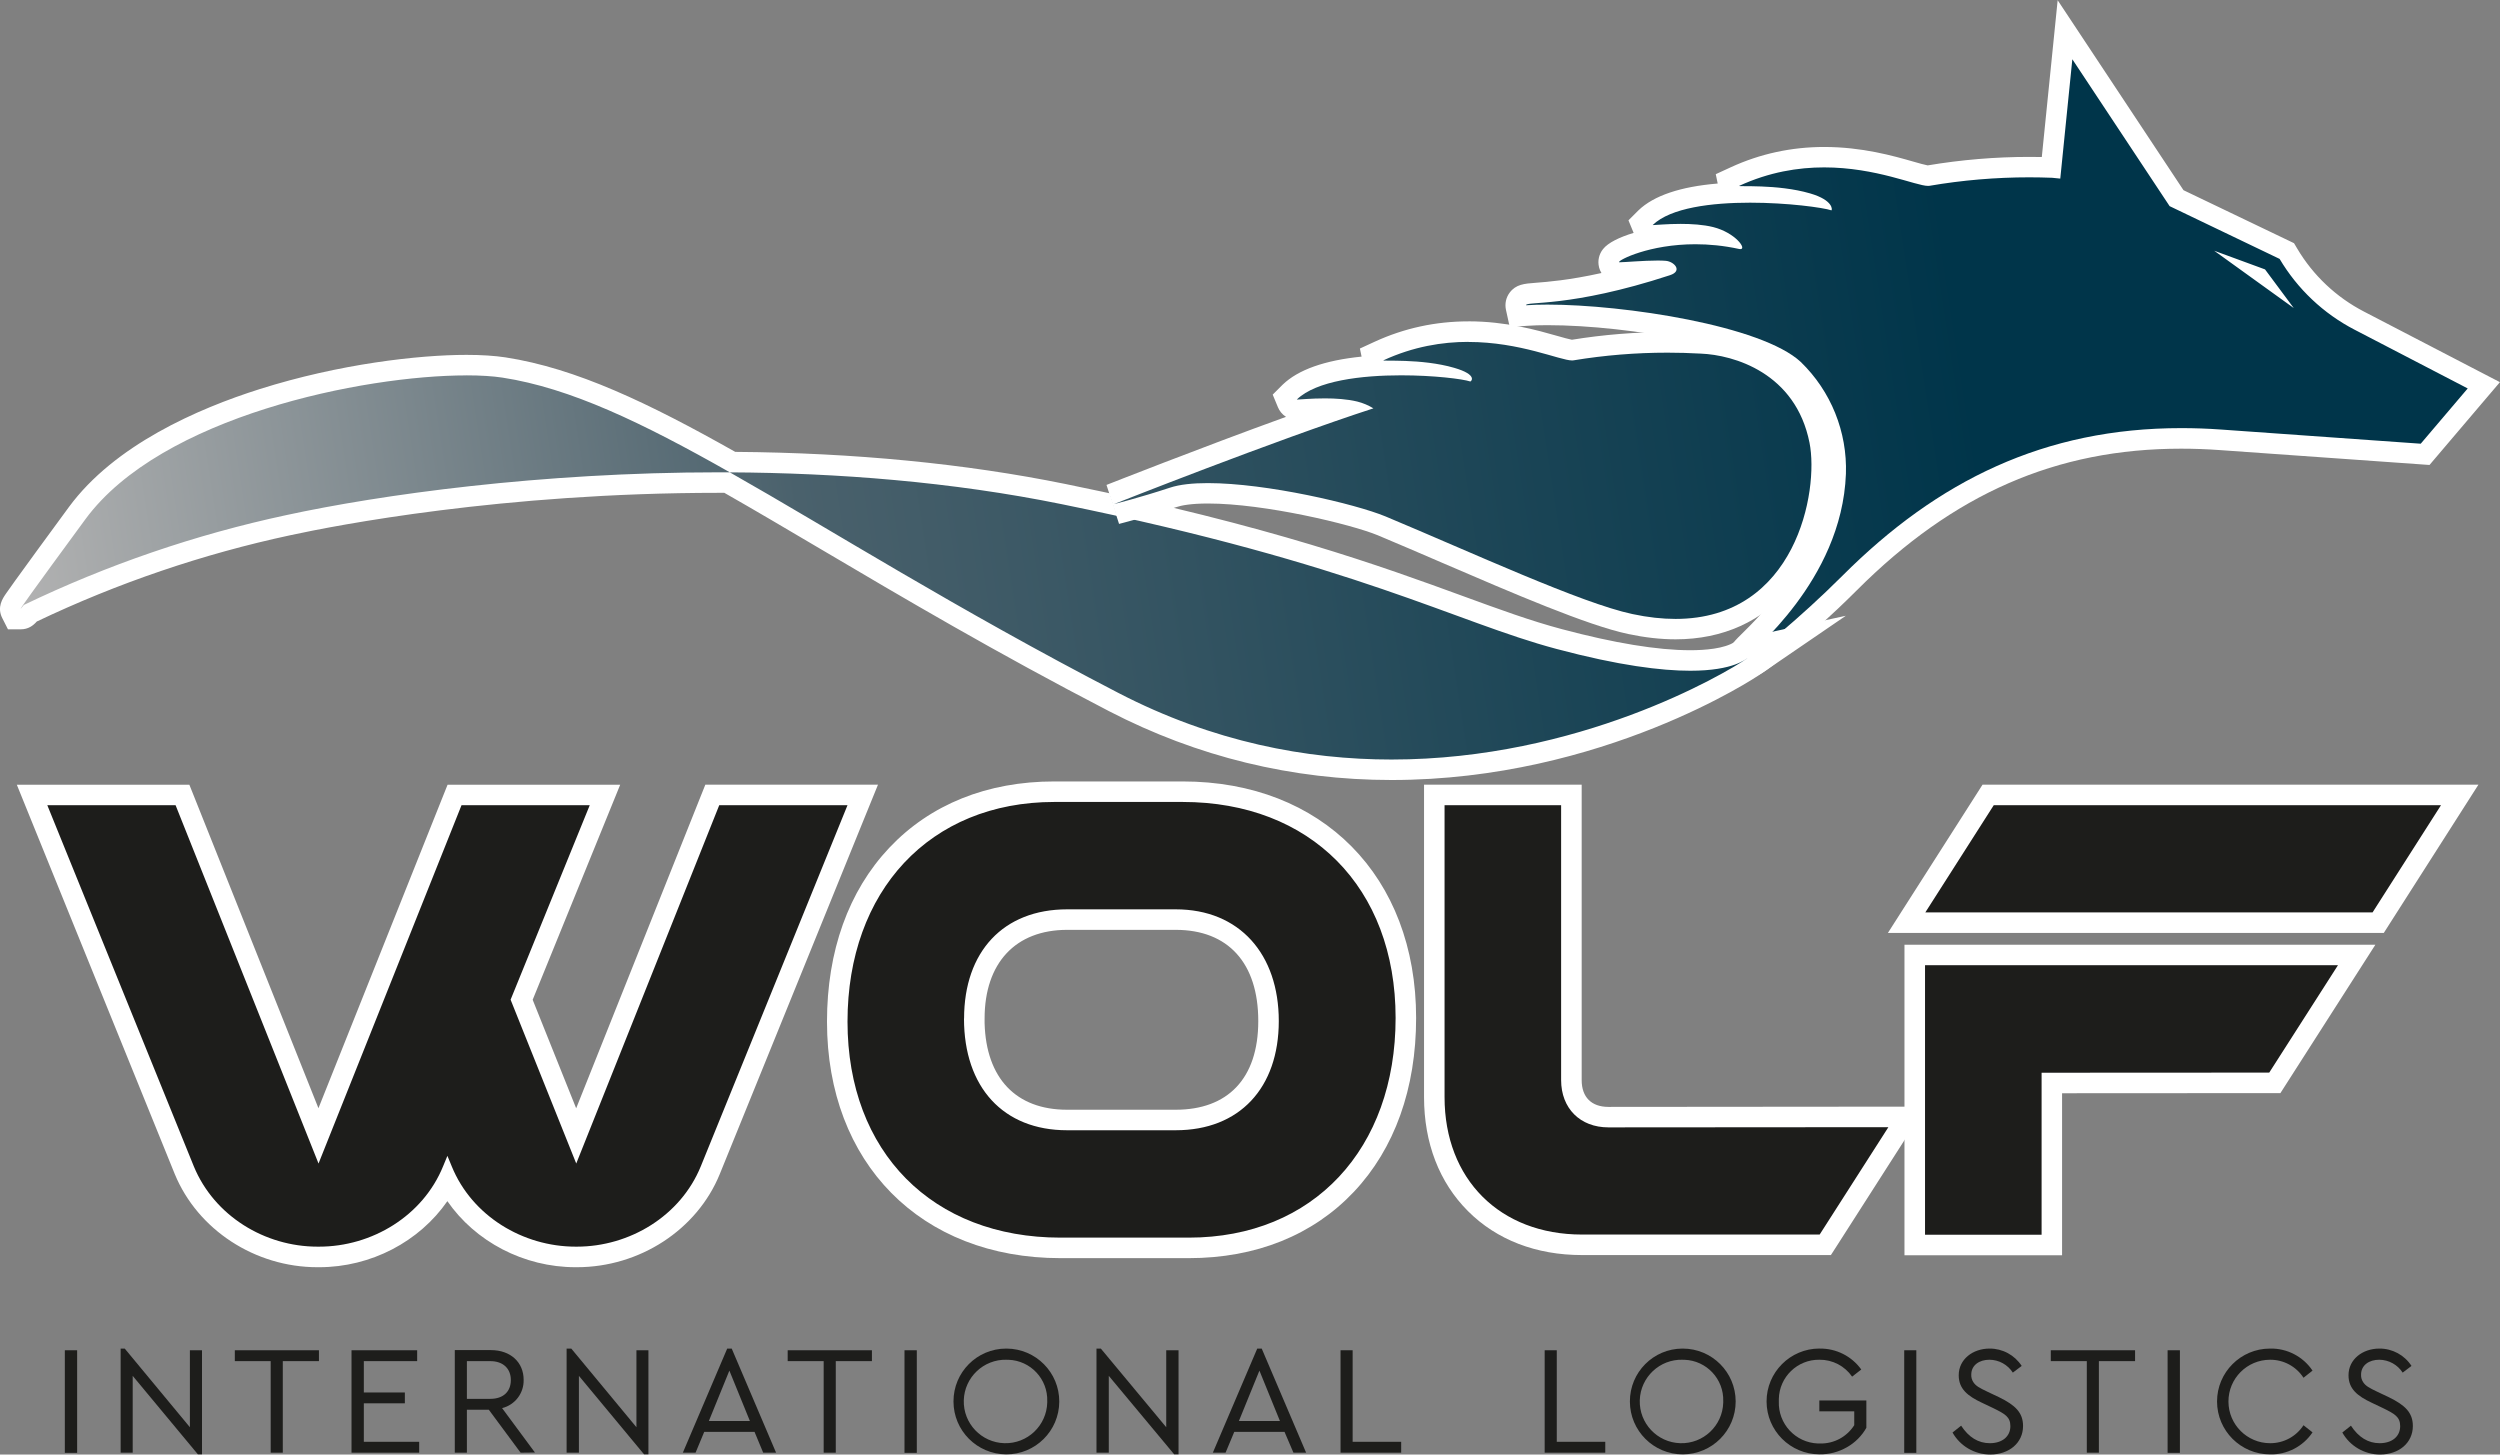
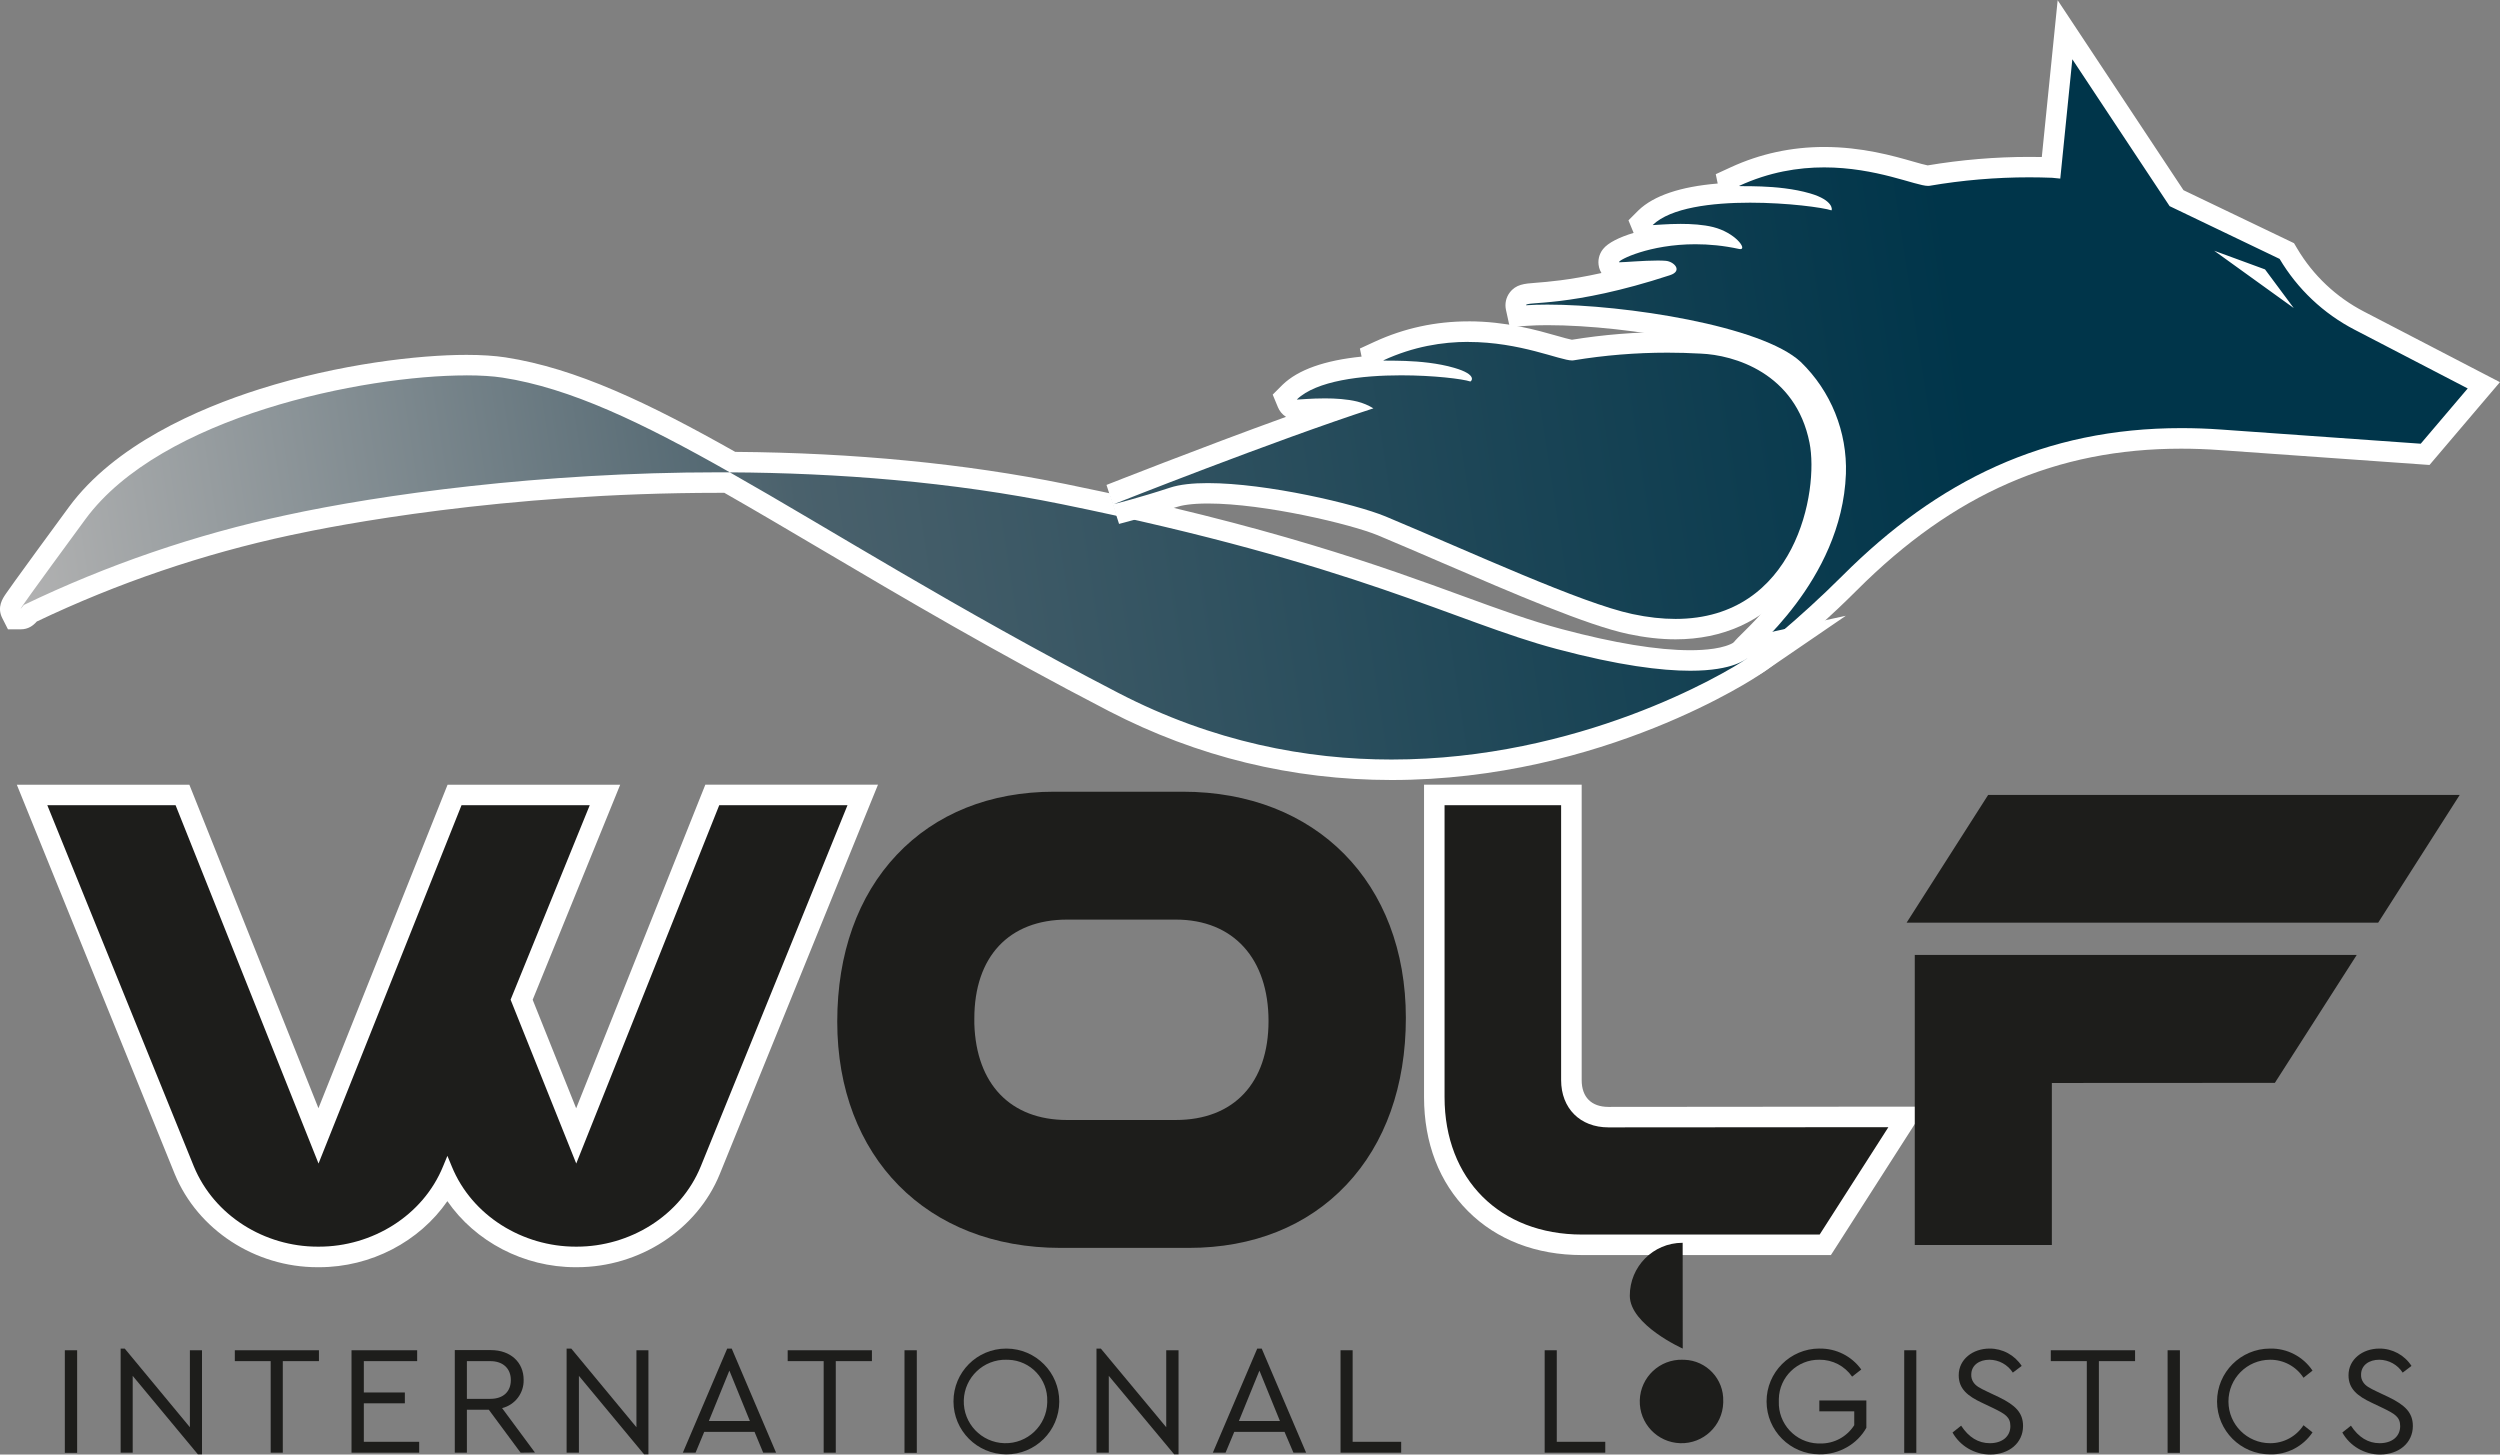
<svg xmlns="http://www.w3.org/2000/svg" xmlns:xlink="http://www.w3.org/1999/xlink" id="Capa_2" data-name="Capa 2" viewBox="0 0 609.29 354.49">
  <rect x="0" y="0" width="609.29" height="354.49" fill="#808080" stroke="none" />
  <defs>
    <style>      .cls-1 {        fill: url(#Degradado_sin_nombre_3);      }      .cls-1, .cls-2, .cls-3, .cls-4, .cls-5 {        stroke-width: 0px;      }      .cls-2 {        fill: url(#Degradado_sin_nombre_3-3);      }      .cls-3 {        fill: url(#Degradado_sin_nombre_3-2);      }      .cls-4 {        fill: #1d1d1b;      }      .cls-5 {        fill: #fff;      }    </style>
    <linearGradient id="Degradado_sin_nombre_3" data-name="Degradado sin nombre 3" x1="-4.86" y1="268.47" x2="532.35" y2="351.02" gradientTransform="translate(0 425.52) scale(1 -1)" gradientUnits="userSpaceOnUse">
      <stop offset="0" stop-color="#b2b2b2" />
      <stop offset=".35" stop-color="#4a616c" />
      <stop offset=".68" stop-color="#1b4556" />
      <stop offset=".9" stop-color="#00354a" />
    </linearGradient>
    <linearGradient id="Degradado_sin_nombre_3-2" data-name="Degradado sin nombre 3" x1="8.37" y1="253.56" x2="549.54" y2="336.72" xlink:href="#Degradado_sin_nombre_3" />
    <linearGradient id="Degradado_sin_nombre_3-3" data-name="Degradado sin nombre 3" x1="5.98" y1="250.56" x2="537.39" y2="332.21" xlink:href="#Degradado_sin_nombre_3" />
  </defs>
  <g id="Capa_1-2" data-name="Capa 1">
    <g id="Capa_1-3" data-name="Capa 1">
      <g>
        <path class="cls-4" d="m77.38,306.33c-14.21,0-27.26-8.5-32.46-21.14L7.82,193.74h36.67l33.15,83.08,33.16-83.08h36.66l-20.31,49.91,13.3,33.19,33.16-83.1h36.67l-37.15,91.44c-5.15,12.65-18.22,21.15-32.53,21.15h-.3c-13.25,0-25.43-7.29-31.25-18.42-5.81,11.12-18.01,18.42-31.26,18.42h-.4Z" />
        <path class="cls-5" d="m206.55,196.24l-35.75,88c-4.93,12.11-17.34,19.59-30.21,19.59h-.3c-12.86,0-25.27-7.48-30.2-19.59l-1.05-2.54-1.05,2.54c-4.93,12.11-17.35,19.59-30.21,19.59h-.3s-.07,0-.1,0c-12.82,0-25.16-7.47-30.15-19.59L11.53,196.24h31.26l34.84,87.33,34.85-87.33h31.25l-19.29,47.4,16,39.93,34.85-87.33h31.26m7.43-5h-42.08l-1.26,3.15-30.22,75.72-10.6-26.45,18.53-45.53,2.8-6.88h-42.07l-1.26,3.15-30.21,75.69-30.2-75.69-1.26-3.15H4.1l2.79,6.88,35.7,88c5.59,13.59,19.57,22.71,34.78,22.71h.12s.28,0,.28,0c12.67,0,24.44-6.25,31.26-16.1,6.81,9.84,18.58,16.1,31.25,16.1h.3c15.31,0,29.31-9.12,34.84-22.7l35.75-88,2.8-6.88h0Z" />
      </g>
      <g>
        <path class="cls-4" d="m258.44,304.13c-32.53,0-54.39-22.16-54.39-55.14,0-16.55,5.01-30.61,14.5-40.66,9.5-10.06,22.77-15.38,38.39-15.38h31.29c32.54,0,54.4,22.16,54.4,55.14,0,16.55-5.01,30.61-14.48,40.65-9.5,10.07-22.78,15.39-38.42,15.39h-31.29Zm-20.98-54.6c.46,14.7,8.83,23.43,22.6,23.43h26.48c14.16,0,22.62-9.02,22.62-24.12s-8.46-24.72-22.62-24.72h-26.46c-14.16,0-22.62,9.02-22.62,24.12v1.29Z" />
-         <path class="cls-5" d="m288.23,195.45c31.11,0,51.9,20.78,51.9,52.64s-20,53.54-50.4,53.54h-31.29c-31.11,0-51.89-20.79-51.89-52.64s20.04-53.54,50.39-53.54h31.29m-28.17,80.01h26.48c15.55,0,25.12-10.32,25.12-26.62s-9.57-27.22-25.12-27.22h-26.46c-15.55,0-25.12,10.32-25.12,26.62h-.02c0,16.75,9.57,27.22,25.12,27.22m28.17-85.01h-31.29c-16.33,0-30.23,5.59-40.21,16.17-9.93,10.52-15.18,25.17-15.18,42.37,0,34.48,22.86,57.64,56.89,57.64h31.29c16.34,0,30.26-5.59,40.24-16.17,9.92-10.52,15.16-25.17,15.16-42.37,0-34.48-22.87-57.64-56.9-57.64h0Zm-48.27,58.91v-1.12c0-13.54,7.53-21.62,20.12-21.62h26.46c12.79,0,20.12,8.1,20.12,22.22s-7.52,21.62-20.12,21.62h-26.48c-12.45,0-19.73-7.67-20.1-21.1h0Z" />
      </g>
      <g>
        <path class="cls-4" d="m385.56,303.38c-21.53,0-36-14.47-36-36v-73.64h33.41v69.5c0,5.48,3.54,9.02,9.02,9.02l72.81-.05-19.95,31.17h-59.29Z" />
        <path class="cls-5" d="m380.47,196.24v67c0,6.88,4.64,11.52,11.52,11.52l68.24-.05-16.75,26.17h-57.92c-20,0-33.5-13.46-33.5-33.5v-71.14h28.41m5-5h-38.41v76.14c0,11.18,3.71,20.8,10.72,27.8,7,7,16.61,10.7,27.78,10.7h60.66l1.48-2.3,16.75-26.17,4.93-7.7h-9.14s-68.24.06-68.24.06c-4.14,0-6.52-2.38-6.52-6.52v-72h0Z" />
      </g>
      <g>
        <path class="cls-4" d="m466.66,303.42v-70.68h107.71l-19.95,31.17-54.35.03v39.48h-33.41Zm-1.99-78.55l19.87-31.13h114.93l-19.87,31.13h-114.93Z" />
-         <path class="cls-5" d="m594.91,196.24l-16.68,26.13h-109l16.68-26.13h109m-25.11,39l-16.75,26.17-55.48.03v39.48h-28.41v-65.68h100.64m34.23-44h-120.86l-1.47,2.31-16.68,26.13-4.91,7.69h120.86l1.47-2.31,16.68-26.13,4.91-7.69h0Zm-25.1,39h-114.78v75.68h38.41v-39.48l50.48-.03h2.73s1.47-2.3,1.47-2.3l16.75-26.17,4.93-7.7h0Z" />
      </g>
      <rect class="cls-4" x="15.8" y="329.08" width="3" height="25" />
      <polygon class="cls-4" points="49.23 329.08 49.23 354.45 48.23 354.45 32.34 335.32 32.34 354.04 29.4 354.04 29.4 328.67 30.4 328.67 46.28 347.84 46.28 329.08 49.23 329.08" />
      <polygon class="cls-4" points="65.97 331.73 57.23 331.73 57.23 329.08 77.73 329.08 77.73 331.73 68.92 331.73 68.92 354.04 65.97 354.04 65.97 331.73" />
      <polygon class="cls-4" points="85.67 329.08 101.67 329.08 101.67 331.73 88.67 331.73 88.67 339.37 98.67 339.37 98.67 342.01 88.67 342.01 88.67 351.39 102.16 351.39 102.16 354.04 85.67 354.04 85.67 329.08" />
      <path class="cls-4" d="m126.88,354.04l-7.75-10.47h-5.34v10.47h-2.95v-25h8.78c4.84,0,8,3,8,7.23.09,3.25-2.09,6.13-5.25,6.91l8,10.82-3.49.04Zm-13.09-13.12h5.71c3.22,0,5-1.82,5-4.58s-1.85-4.61-5-4.61h-5.71v9.19Z" />
      <polygon class="cls-4" points="158.03 329.08 158.03 354.45 156.97 354.45 141.09 335.32 141.09 354.04 138.09 354.04 138.09 328.67 139.23 328.67 155.11 347.84 155.11 329.08 158.03 329.08" />
      <path class="cls-4" d="m183.89,348.97h-12.26l-2.11,5.07h-3.1l10.81-25.37h1.1l10.81,25.37h-3.14l-2.11-5.07Zm-6.13-14.93l-5,12.28h10l-5-12.28Z" />
      <polygon class="cls-4" points="200.74 331.73 191.97 331.73 191.97 329.08 212.5 329.08 212.5 331.73 203.69 331.73 203.69 354.04 200.74 354.04 200.74 331.73" />
      <rect class="cls-4" x="220.44" y="329.08" width="3" height="25" />
      <path class="cls-4" d="m245.32,328.67c7.12.03,12.87,5.82,12.84,12.94s-5.82,12.87-12.94,12.84c-7.1-.03-12.84-5.79-12.84-12.89-.02-7.1,5.71-12.87,12.81-12.89.04,0,.09,0,.13,0Zm0,2.72c-5.61-.14-10.28,4.29-10.43,9.91s4.29,10.28,9.91,10.43,10.28-4.29,10.43-9.91c0-.1,0-.2,0-.3.18-5.41-4.05-9.94-9.46-10.12-.14,0-.28,0-.42,0h-.03Z" />
      <polygon class="cls-4" points="287.23 329.08 287.23 354.45 286.17 354.45 270.23 335.32 270.23 354.04 267.23 354.04 267.23 328.67 268.29 328.67 284.23 347.84 284.23 329.08 287.23 329.08" />
      <path class="cls-4" d="m313.06,348.97h-12.25l-2.12,5.07h-3.1l10.82-25.37h1.09l10.82,25.37h-3.09l-2.17-5.07Zm-6.12-14.93l-5,12.28h10l-5-12.28Z" />
      <polygon class="cls-4" points="326.71 329.08 329.66 329.08 329.66 351.39 341.49 351.39 341.49 354.04 326.71 354.04 326.71 329.08" />
      <polygon class="cls-4" points="376.46 329.08 379.41 329.08 379.41 351.39 391.23 351.39 391.23 354.04 376.46 354.04 376.46 329.08" />
-       <path class="cls-4" d="m410.11,328.67c7.12,0,12.89,5.76,12.9,12.88,0,7.12-5.76,12.89-12.88,12.9s-12.89-5.76-12.9-12.88h0c-.02-7.11,5.71-12.88,12.81-12.9.02,0,.05,0,.07,0Zm0,2.72c-5.61-.17-10.3,4.25-10.47,9.87s4.25,10.3,9.87,10.47,10.3-4.25,10.47-9.87c0-.11,0-.22,0-.34.18-5.41-4.06-9.94-9.46-10.12-.13,0-.25,0-.38,0h-.03Z" />
+       <path class="cls-4" d="m410.11,328.67s-12.89-5.76-12.9-12.88h0c-.02-7.11,5.71-12.88,12.81-12.9.02,0,.05,0,.07,0Zm0,2.72c-5.61-.17-10.3,4.25-10.47,9.87s4.25,10.3,9.87,10.47,10.3-4.25,10.47-9.87c0-.11,0-.22,0-.34.18-5.41-4.06-9.94-9.46-10.12-.13,0-.25,0-.38,0h-.03Z" />
      <path class="cls-4" d="m443.45,328.67c4.02-.07,7.82,1.83,10.17,5.1l-2.23,1.74c-1.8-2.6-4.77-4.15-7.94-4.12-5.38-.09-9.82,4.2-9.92,9.58,0,.18,0,.37,0,.55-.21,5.47,4.05,10.07,9.52,10.28.18,0,.36,0,.54,0,3.36.08,6.52-1.62,8.32-4.46v-3.37h-8.51v-2.65h11.46v6.66c-1.12,1.98-2.75,3.61-4.73,4.73-2.03,1.17-4.34,1.77-6.69,1.73-7.12,0-12.89-5.77-12.9-12.88s5.77-12.89,12.88-12.9h.01,0Z" />
      <rect class="cls-4" x="464.09" y="329.08" width="2.95" height="25" />
      <path class="cls-4" d="m477.96,347.46c1.85,2.84,4.2,4.27,7,4.27,3,0,5-1.62,5-4.16,0-2.27-1.36-3-4.16-4.38l-2.8-1.33c-3.44-1.62-5.63-3.36-5.63-6.69,0-3.89,3.44-6.5,7.52-6.5,3.16-.02,6.11,1.58,7.83,4.23l-2.16,1.63c-1.25-1.94-3.4-3.13-5.71-3.14-2.45,0-4.42,1.32-4.42,3.63-.03.64.14,1.27.49,1.81.64,1,1.55,1.44,3.52,2.39l2.79,1.32c3.93,1.93,5.82,3.74,5.82,7,0,4.12-3.4,6.95-8,6.95-3.81,0-7.32-2.04-9.19-5.36l2.1-1.67Z" />
      <polygon class="cls-4" points="508.59 331.73 499.81 331.73 499.81 329.08 520.35 329.08 520.35 331.73 511.53 331.73 511.53 354.04 508.59 354.04 508.59 331.73" />
      <rect class="cls-4" x="528.28" y="329.08" width="3" height="25" />
      <path class="cls-4" d="m553.23,328.67c4.15-.1,8.06,1.93,10.37,5.37l-2.2,1.74c-1.78-2.75-4.85-4.41-8.13-4.39-5.62,0-10.17,4.56-10.16,10.18,0,5.61,4.55,10.16,10.16,10.16,3.28.02,6.35-1.63,8.13-4.38l2.2,1.74c-2.31,3.44-6.22,5.47-10.37,5.36-7.12,0-12.89-5.77-12.9-12.88s5.77-12.89,12.88-12.9h.01Z" />
      <path class="cls-4" d="m572.96,347.46c1.86,2.84,4.2,4.27,7,4.27,3,0,5-1.62,5-4.16,0-2.27-1.36-3-4.16-4.38l-2.8-1.33c-3.44-1.62-5.63-3.36-5.63-6.69,0-3.89,3.44-6.5,7.52-6.5,3.16-.02,6.11,1.57,7.83,4.23l-2.15,1.63c-1.25-1.94-3.4-3.12-5.71-3.14-2.46,0-4.43,1.32-4.43,3.63-.03.64.14,1.27.49,1.81.65,1,1.55,1.44,3.52,2.39l2.79,1.32c3.93,1.93,5.82,3.74,5.82,7,0,4.12-3.4,6.95-8,6.95-3.81,0-7.32-2.05-9.19-5.36l2.1-1.67Z" />
      <g>
        <g>
          <path class="cls-1" d="m424.24,162.5l-.44-2.07c-.28-1.46.44-2.17,2.38-4.07,5.05-4.96,20.41-20.06,21.2-40.95.33-9.51-3.41-18.76-10.24-25.39-8.69-8.09-41.35-13.27-60-13.27-1.86,0-3.55.05-5.04.15l-2.15.15-.46-2.11c-.16-.75,0-1.52.46-2.14.84-1.13,1.92-1.21,4.54-1.41,4.04-.31,13.03-.99,27.46-5.34-1.59.06-3.25.16-4.57.25-1.2.08-2.06.13-2.54.13-1.98,0-2.53-1.42-2.65-1.86-.21-.86-.02-1.68.49-2.32,1.33-1.68,8.58-4.72,18.23-5.15-.42-.01-.85-.02-1.3-.02-2.3,0-4.33.14-5.54.23-.58.04-.99.06-1.17.06h-1.67l-.74-1.56-.64-1.54,1.18-1.19c3.75-3.6,10.77-5.63,20.95-6.08-.25-.28-.44-.65-.54-1.14l-.43-1.96,1.85-.87c6.81-3.13,14.13-4.72,21.74-4.72,8.88,0,16.22,2.1,21.08,3.48,1.77.51,3.61,1.03,4.23,1.03,8.07-1.38,16.4-2.09,24.68-2.09,1.76,0,3.55.03,5.31.1l3.4-33.61,27.2,41.06,26.87,12.89.39.65c4.12,6.95,10.1,12.6,17.28,16.31l30.35,15.76-14.3,16.83-49.88-3.54c-3.23-.23-6.45-.35-9.56-.35-31.08,0-56.76,11.19-80.79,35.23-6.24,6.24-12.12,11.37-15.07,13.87-7.73,6.56-8.56,6.56-9.43,6.56h-2.07Z" />
          <path class="cls-5" d="m505.06,14.44l23.71,35.8,26.81,12.86c4.36,7.35,10.69,13.33,18.28,17.26l27.56,14.31-11.45,13.47-48.62-3.45c-3.32-.24-6.56-.35-9.74-.35-33.22,0-59.32,12.72-82.56,35.96-10.37,10.36-21.85,19.69-22.74,19.69-.03,0-.05-.01-.05-.03-.17-.89,22.62-18.11,23.62-44.46.35-10.24-3.64-20.15-11-27.28-9.52-8.87-43.01-13.98-61.74-13.98-1.9,0-3.66.05-5.21.16-.23-1.05,10.64.68,35.05-7.32,3.23-1.05,1-3.35-1-3.51-.57-.05-1.24-.07-1.98-.07-3.41,0-8.07.42-9.18.42-.15,0-.24,0-.24-.03-.12-.52,7.39-4.36,18.62-4.36,3.26,0,6.84.32,10.63,1.15.12.03.23.04.32.04,1.66,0-1.26-4.02-6.61-5.37-2.45-.61-5.36-.78-7.94-.78-3.35,0-6.16.29-6.71.29-.07,0-.11,0-.1-.02,4.39-4.22,14.37-5.44,23.72-5.44,9.2,0,17.8,1.19,19.84,1.87,0,0,0,0,0,0,.18,0,.64-2.43-5.2-4.13-8.04-2.35-17.93-1.54-17.26-1.85,7.32-3.37,14.37-4.49,20.69-4.49,12.66,0,22.35,4.51,25.31,4.51.12,0,.24,0,.34-.02,8.04-1.38,16.18-2.07,24.34-2.07,1.85,0,3.7.04,5.55.11l2,.2,2.94-29.1m53.96,60.65l-7-9.42-12.39-4.55,19.39,13.97M501.49,0l-1.41,13.94-2.46,24.33c-1.02-.02-2.05-.03-3.06-.03-8.27,0-16.6.7-24.76,2.07-.68-.12-2.2-.55-3.45-.91-4.99-1.43-12.54-3.58-21.77-3.58-7.97,0-15.63,1.66-22.77,4.95l-3.65,1.68.47,2.28c-9.1.76-15.58,2.95-19.31,6.53l-.04.04-.04.04-2.36,2.36,1.26,3.06c-3.44,1.04-6.23,2.39-7.46,3.95-.99,1.25-1.35,2.84-.98,4.37l.02.09.02.09c.12.42.3.86.56,1.28-7.93,1.76-13.21,2.16-16.03,2.38-2.8.21-4.83.37-6.35,2.41-.89,1.19-1.21,2.71-.9,4.16l.92,4.21,4.3-.3c1.43-.1,3.07-.15,4.87-.15,20.24,0,50.72,5.62,58.29,12.61,6.31,6.13,9.75,14.69,9.45,23.48-.75,19.88-15.58,34.45-20.45,39.24-2.02,1.98-3.61,3.55-3.08,6.33.45,2.37,2.54,4.1,4.96,4.1,1.69,0,2.62,0,11.05-7.15,2.98-2.53,8.92-7.71,15.22-14.01,23.54-23.54,48.65-34.5,79.03-34.5,3.06,0,6.21.11,9.39.34l48.62,3.45,2.52.18,1.64-1.93,11.45-13.47,4.07-4.78-5.57-2.89-27.56-14.31c-6.77-3.51-12.4-8.82-16.28-15.37l-.77-1.3-1.37-.66-25.57-12.26-22.95-34.65-7.74-11.68h0Z" />
        </g>
        <g>
          <path class="cls-3" d="m339.14,187.6c-23.79,0-46.58-5.55-67.72-16.51-27.48-14.24-50.04-27.56-69.94-39.32-8.59-5.07-16.72-9.87-24.28-14.17-.67,0-1.34,0-2.01,0-52.99,0-93.71,7.95-104.93,10.38-21.7,4.65-42.84,11.87-62.85,21.45-.71.88-1.3,1.44-2.4,1.44h-1.54l-.7-1.37c-.73-1.44-.66-1.53,3.03-6.65,2.62-3.64,6.99-9.63,12.98-17.79,10.71-14.59,30.52-23.2,45.25-27.86,19.17-6.06,38.21-8.22,49.62-8.22,3.57,0,6.65.2,9.16.58,16.99,2.62,34.58,11.1,55.71,23.05,29.06.19,56.21,2.81,80.69,7.8,49.83,10.15,76.79,20.01,96.48,27.21,8.92,3.26,16.63,6.08,24.29,8.12,13.01,3.47,23.75,5.23,31.94,5.23,5.68,0,9.81-.83,12.27-2.47.31-.2.66-.44,1.18-.55l12.5-2.72-10.56,7.22c-.37.25-37.35,25.14-88.19,25.15Z" />
          <path class="cls-5" d="m113.67,91.48c3.44,0,6.42.19,8.78.55,16.56,2.55,34.05,10.97,55.42,23.08-.9,0-1.79,0-2.68,0-43.55,0-82.58,5.47-105.46,10.44-22.1,4.74-43.56,12.09-63.92,21.89,0,0-.74.94-.79.94-.1,0,2.14-3.25,15.79-21.83,18.46-25.13,67.89-35.06,92.86-35.06m64.2,23.63c26.25.14,54.04,2.29,80.86,7.75,72.39,14.75,95.88,28.7,120.63,35.29,15.25,4.07,25.6,5.31,32.58,5.31,10.81,0,13.56-2.98,13.98-3.07-5.84,3.99-41.15,24.71-86.78,24.71-20.67,0-43.45-4.25-66.57-16.23-39.85-20.65-69.88-39.7-94.7-53.76m-64.2-28.63c-11.6,0-30.93,2.19-50.38,8.34-15.08,4.77-35.39,13.63-46.51,28.76-6,8.17-10.37,14.16-13,17.81-1.06,1.47-1.84,2.58-2.33,3.28-.79,1.15-2.26,3.28-.9,5.96l1.39,2.74h3.08c1.89,0,3.06-.91,3.95-1.91,19.69-9.38,40.48-16.46,61.8-21.03,11.17-2.42,51.67-10.33,104.41-10.33.45,0,.9,0,1.35,0,7.38,4.2,15.3,8.88,23.67,13.82,19.93,11.77,42.52,25.11,70.06,39.38,21.5,11.14,44.67,16.79,68.87,16.79,51.6,0,89.23-25.33,89.6-25.58l21.13-14.45-25.01,5.44c-.98.21-1.63.65-2.03.91-2.55,1.69-7.33,2.05-10.89,2.05-7.97,0-18.5-1.73-31.29-5.14-7.56-2.01-15.21-4.81-24.08-8.05-19.76-7.22-46.83-17.12-96.84-27.31-24.46-4.98-51.54-7.62-80.53-7.84-21.12-11.92-38.78-20.37-55.99-23.03-2.64-.4-5.85-.61-9.55-.61h0Z" />
        </g>
        <g>
          <path class="cls-2" d="m408.35,153.35c-3.48,0-7.19-.42-11.05-1.24-9.72-2.07-27.54-9.75-44.76-17.17-5.3-2.28-10.78-4.64-15.83-6.75-6.75-2.79-27.96-7.93-42.34-7.93-3.63,0-6.48.33-8.46.99-7.38,2.43-13.55,3.99-13.81,4.05l-1.53-4.75c.35-.14,31.94-12.64,55.71-20.82-1.04-.08-2.17-.12-3.38-.12-2.31,0-4.35.14-5.57.23-.58.04-.99.07-1.18.07h-1.67l-.74-1.56-.64-1.54,1.18-1.19c4.43-4.26,12.83-5.9,20.7-6.42-.13-.22-.23-.49-.3-.8l-.43-1.96,1.85-.87c6.81-3.13,14.12-4.72,21.73-4.72,8.87,0,16.21,2.09,21.07,3.48,1.78.51,3.62,1.03,4.24,1.03,7.62-1.26,15.46-1.9,23.24-1.9,2.74,0,5.51.08,8.25.24,11.19.45,25.49,6.94,28.82,23.75,1.43,7.21.25,22.86-9.01,34.13-6.32,7.7-15.35,11.77-26.1,11.77h0Z" />
          <path class="cls-5" d="m357.85,83.34c12.65,0,22.34,4.51,25.31,4.51.13,0,.24,0,.34-.03,7.57-1.25,15.23-1.87,22.89-1.87,2.7,0,5.41.08,8.11.23,8.02.32,23.13,4.67,26.51,21.74,2.33,11.76-3.3,42.92-32.66,42.92-3.22,0-6.72-.37-10.53-1.19-12.47-2.66-39.01-14.95-60.15-23.79-7.33-3.03-28.94-8.12-43.3-8.12-3.68,0-6.88.33-9.25,1.12-7.37,2.43-13.63,4-13.63,4,0,0,39.08-15.49,63.23-23.34-1.21-.75-2.53-1.3-3.91-1.65-2.44-.6-5.33-.78-7.91-.78-3.37,0-6.19.29-6.74.29-.07,0-.11,0-.1-.02,4.78-4.6,15.77-5.89,25.42-5.89,7.95,0,14.99.88,16.85,1.5,0,0,0,0,.01,0,.22,0,1.9-1.63-3.91-3.32-8.04-2.35-17.93-1.53-17.26-1.84,7.32-3.37,14.37-4.49,20.68-4.49m0-5c-7.97,0-15.63,1.66-22.77,4.94l-3.65,1.68.41,1.97c-9.01.91-15.46,3.2-19.24,6.84l-.03.03-.03.03-2.36,2.36,1.28,3.09c.35.85,1,1.72,1.96,2.33-21.22,7.68-43.45,16.48-43.75,16.59l3.06,9.5c.26-.07,6.52-1.64,13.98-4.1,1.2-.4,3.49-.87,7.68-.87,13.85,0,34.97,5.08,41.39,7.74,5.02,2.1,10.49,4.46,15.78,6.74,17.34,7.47,35.27,15.2,45.24,17.32,4.03.86,7.92,1.3,11.57,1.3,11.53,0,21.22-4.39,28.04-12.69,9.81-11.94,11.05-28.54,9.53-36.2-3.61-18.22-19.03-25.26-31.17-25.76-2.77-.16-5.58-.24-8.35-.24-7.79,0-15.63.63-23.32,1.88-.68-.12-2.21-.55-3.47-.91-4.99-1.42-12.54-3.58-21.76-3.58h0Z" />
        </g>
      </g>
    </g>
  </g>
</svg>